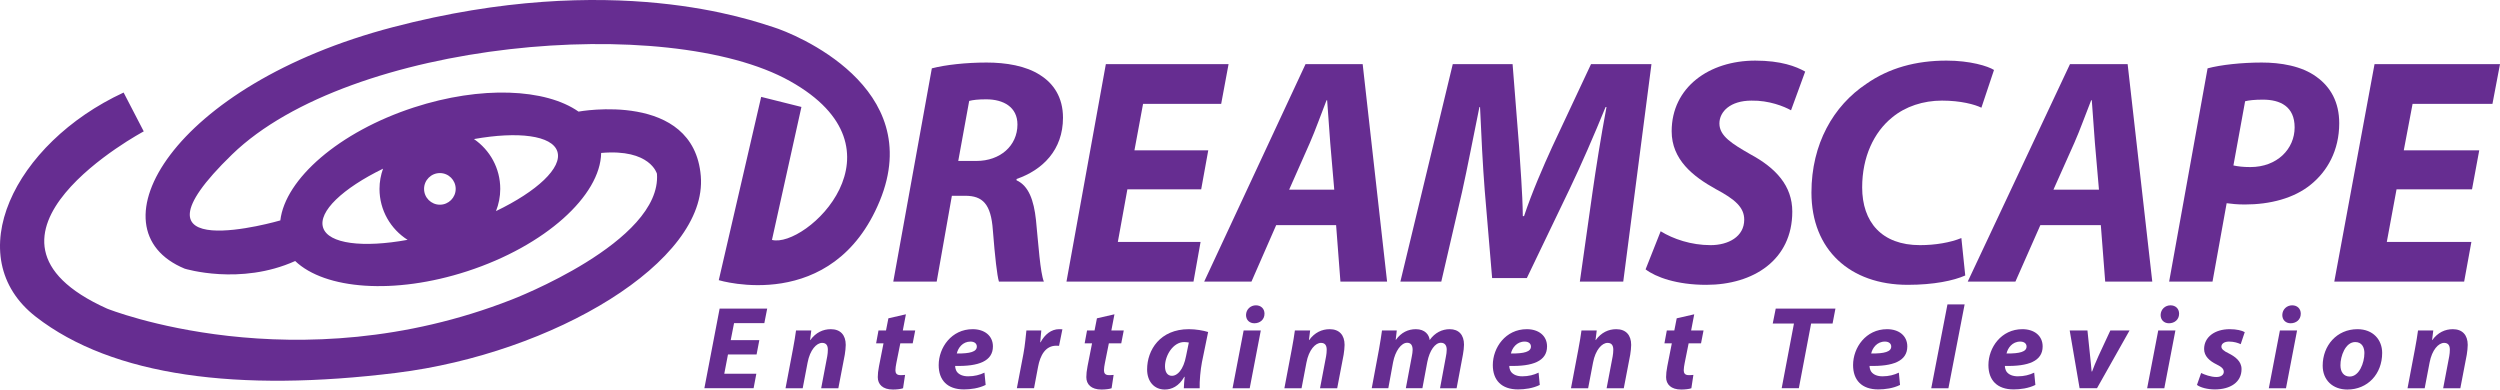
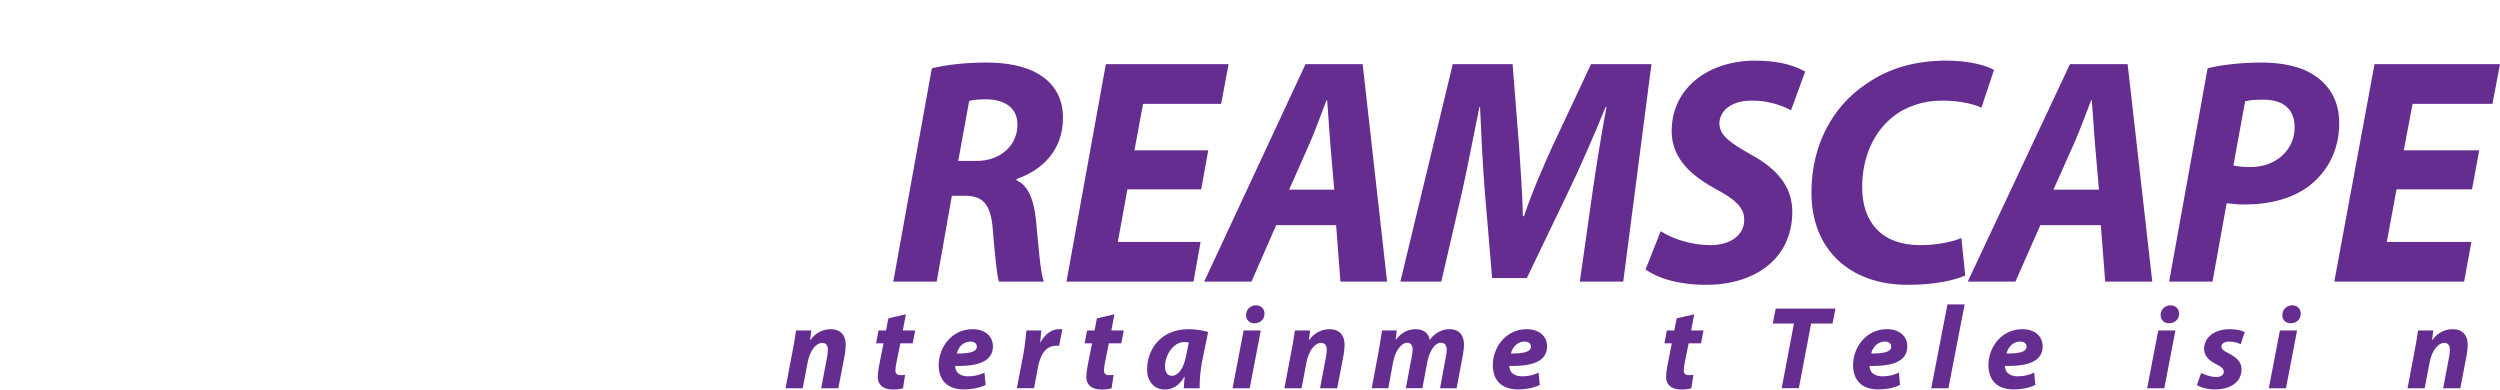
<svg xmlns="http://www.w3.org/2000/svg" xmlns:ns1="http://sodipodi.sourceforge.net/DTD/sodipodi-0.dtd" xmlns:ns2="http://www.inkscape.org/namespaces/inkscape" version="1.1" x="0px" y="0px" width="869.527" height="135.484" viewBox="0 0 869.527 135.484" enable-background="new 0 0 960 334" xml:space="preserve" id="svg66" ns1:docname="DreamscapeLogo_2.svg" ns2:version="1.3.2 (091e20e, 2023-11-25, custom)">
  <defs id="defs66" />
  <ns1:namedview id="namedview66" pagecolor="#505050" bordercolor="#eeeeee" borderopacity="1" ns2:showpageshadow="0" ns2:pageopacity="0" ns2:pagecheckerboard="0" ns2:deskcolor="#d1d1d1" ns2:zoom="0.78645833" ns2:cx="159.57616" ns2:cy="115.07285" ns2:window-width="1920" ns2:window-height="991" ns2:window-x="-9" ns2:window-y="-9" ns2:window-maximized="1" ns2:current-layer="svg66" />
  <g id="Layer_2_copy" transform="translate(-48.005,-103.803)">
    <path fill="#662d91" d="m 372.107,127.576 c 4.753,-1.235 11.933,-2.021 19.007,-2.021 6.758,0 13.727,1.122 18.688,4.376 4.647,2.918 7.922,7.744 7.922,14.813 0,11.22 -7.075,18.177 -16.156,21.318 v 0.449 c 4.224,1.908 6.018,6.957 6.757,13.803 0.845,8.415 1.477,18.291 2.745,21.432 h -15.626 c -0.633,-2.021 -1.374,-8.528 -2.111,-17.842 -0.634,-9.2 -3.591,-12.007 -9.61,-12.007 h -4.646 l -5.28,29.849 h -15.1 z m 9.187,32.204 h 6.337 c 8.236,0 14.253,-5.274 14.253,-12.68 0,-6.059 -4.856,-8.752 -10.875,-8.752 -2.851,0 -4.646,0.224 -5.913,0.56 z" id="path34" />
    <path fill="#662d91" d="m 465.791,169.654 h -25.672 l -3.316,18.291 h 28.775 l -2.462,13.802 h -44.179 l 13.692,-75.63 h 42.681 l -2.564,13.802 h -27.173 l -2.996,16.158 h 25.674 z" id="path35" />
    <path fill="#662d91" d="m 491.874,182.109 -8.597,19.638 h -16.44 l 35.242,-75.63 h 19.879 l 8.489,75.63 H 514.22 l -1.502,-19.638 z m 20.198,-12.342 -1.397,-16.271 c -0.322,-4.151 -0.749,-10.209 -1.074,-14.812 h -0.214 c -1.826,4.602 -3.87,10.435 -5.802,14.812 l -7.201,16.271 z" id="path36" />
    <path fill="#662d91" d="m 597.493,201.747 4.42,-31.195 c 1.186,-8.19 2.804,-18.627 4.851,-29.511 h -0.324 c -3.987,9.763 -8.517,20.198 -12.504,28.501 l -14.878,30.97 h -12.076 l -2.585,-30.633 c -0.648,-8.303 -1.188,-18.739 -1.618,-28.838 h -0.216 c -2.049,9.987 -4.202,21.32 -6.038,29.511 l -7.222,31.195 h -14.23 l 18.219,-75.63 H 574.1 l 2.266,28.726 c 0.427,7.069 1.184,15.709 1.292,24.126 h 0.429 c 2.806,-8.417 6.687,-17.281 9.812,-24.126 l 13.476,-28.726 h 21.023 l -9.811,75.63 z" id="path37" />
    <path fill="#662d91" d="m 625.601,184.242 c 4.371,2.692 10.599,4.824 17.372,4.824 6.121,0 11.692,-2.916 11.692,-8.864 0,-4.263 -3.168,-7.067 -9.943,-10.66 -7.868,-4.376 -15.296,-10.211 -15.296,-20.085 0,-15.261 13.004,-24.574 29.063,-24.574 8.959,0 14.205,2.02 17.374,3.816 l -4.919,13.464 c -2.402,-1.346 -7.647,-3.479 -13.769,-3.366 -7.321,0 -11.143,3.814 -11.143,7.967 0,4.376 4.479,7.069 10.706,10.66 8.962,4.825 14.643,10.997 14.643,19.974 0,16.83 -13.547,25.471 -29.938,25.471 -10.27,0 -17.592,-2.693 -21.087,-5.384 z" id="path38" />
    <path fill="#662d91" d="m 731.538,199.616 c -4.046,1.795 -10.899,3.252 -20.003,3.252 -20.007,0 -33.492,-12.117 -33.492,-32.091 0,-16.944 7.644,-30.185 19.105,-37.817 7.867,-5.497 17.198,-8.078 27.873,-8.078 8.205,0 14.384,1.907 16.52,3.254 l -4.384,13.129 c -2.248,-1.123 -7.192,-2.469 -13.709,-2.469 -6.521,0 -12.7,2.02 -17.309,5.835 -6.405,5.162 -10.452,13.802 -10.452,24.35 0,12.007 6.745,20.085 20.119,20.085 5.279,0 10.562,-0.896 14.384,-2.467 z" id="path39" />
    <path fill="#662d91" d="m 757.663,182.109 -8.674,19.638 h -16.588 l 35.562,-75.63 h 20.057 l 8.568,75.63 h -16.373 l -1.521,-19.638 z m 20.382,-12.342 -1.41,-16.271 c -0.323,-4.151 -0.758,-10.209 -1.082,-14.812 h -0.22 c -1.842,4.602 -3.902,10.435 -5.854,14.812 l -7.265,16.271 z" id="path40" />
    <path fill="#662d91" d="m 815.826,127.576 c 4.601,-1.235 11.877,-2.021 18.829,-2.021 6.418,0 13.906,1.122 19.148,5.05 4.815,3.479 7.809,8.752 7.809,16.046 0,9.538 -4.173,16.719 -9.843,21.32 -5.886,4.827 -14.226,6.957 -22.997,6.957 -2.566,0 -4.707,-0.223 -6.313,-0.448 l -4.917,27.268 h -15.085 z m 8.986,33.775 c 1.607,0.337 3.317,0.561 5.885,0.561 9.306,0 15.404,-6.283 15.404,-13.801 0,-7.294 -5.028,-9.65 -11.018,-9.65 -2.889,0 -4.921,0.224 -6.203,0.561 z" id="path41" />
    <path fill="#662d91" d="m 907.8,169.654 h -26.251 l -3.386,18.291 h 29.419 l -2.516,13.802 h -45.168 l 13.997,-75.63 h 43.637 l -2.622,13.802 h -27.78 l -3.063,16.158 h 26.248 z" id="path42" />
    <g id="g65">
-       <path fill="#662d91" d="m 311.155,227.085 h -9.95 l -1.286,6.696 h 11.152 l -0.954,5.053 h -17.121 l 5.306,-27.688 h 16.541 l -0.995,5.054 h -10.53 l -1.161,5.915 h 9.949 z" id="path43" />
      <path fill="#662d91" d="m 321.224,238.834 2.57,-13.557 c 0.499,-2.547 0.83,-4.766 1.078,-6.531 h 5.307 l -0.415,3.327 h 0.083 c 1.907,-2.629 4.436,-3.779 7.13,-3.779 3.316,0 5.183,2.014 5.183,5.464 0,0.903 -0.166,2.424 -0.333,3.409 l -2.238,11.667 h -5.969 l 2.113,-11.133 c 0.125,-0.698 0.207,-1.52 0.207,-2.259 0,-1.397 -0.497,-2.383 -1.989,-2.383 -1.949,0 -4.229,2.424 -5.057,6.86 l -1.701,8.914 h -5.969 z" id="path44" />
      <path fill="#662d91" d="m 363.088,213.118 -1.078,5.628 h 4.312 l -0.871,4.478 h -4.311 l -1.369,6.819 c -0.166,0.821 -0.332,1.849 -0.332,2.547 0,0.986 0.415,1.685 1.701,1.685 0.538,0 1.118,0 1.657,-0.082 l -0.704,4.642 c -0.747,0.288 -2.239,0.452 -3.524,0.452 -3.565,0 -5.265,-1.807 -5.265,-4.313 0,-1.11 0.124,-2.218 0.414,-3.739 l 1.576,-8.01 h -2.57 l 0.829,-4.478 h 2.611 l 0.83,-4.231 z" id="path45" />
      <path fill="#662d91" d="m 390.824,237.684 c -2.363,1.191 -5.307,1.562 -7.545,1.562 -5.804,0 -8.789,-3.244 -8.789,-8.463 0,-6.121 4.478,-12.488 11.815,-12.488 4.104,0 7.048,2.26 7.048,5.998 0,5.136 -5.017,6.983 -13.141,6.777 0,0.576 0.207,1.479 0.622,2.055 0.787,1.027 2.155,1.562 3.896,1.562 2.197,0 4.063,-0.493 5.679,-1.274 z m -5.265,-15.077 c -2.778,0 -4.354,2.259 -4.768,4.148 4.643,0.042 6.964,-0.615 6.964,-2.423 10e-4,-1.025 -0.829,-1.725 -2.196,-1.725 z" id="path46" />
      <path fill="#662d91" d="m 401.679,238.834 2.281,-11.954 c 0.581,-3.039 0.829,-6.409 1.036,-8.134 h 5.183 c -0.125,1.355 -0.25,2.712 -0.374,4.109 h 0.125 c 1.41,-2.672 3.69,-4.562 6.467,-4.562 0.373,0 0.746,0 1.12,0.041 l -1.161,5.751 c -0.291,-0.041 -0.623,-0.041 -0.953,-0.041 -3.814,0 -5.598,3.369 -6.344,7.312 l -1.409,7.477 h -5.971 z" id="path47" />
      <path fill="#662d91" d="m 435.623,213.118 -1.078,5.628 h 4.312 l -0.871,4.478 h -4.312 l -1.368,6.819 c -0.166,0.821 -0.331,1.849 -0.331,2.547 0,0.986 0.414,1.685 1.699,1.685 0.539,0 1.121,0 1.659,-0.082 l -0.705,4.642 c -0.747,0.288 -2.239,0.452 -3.524,0.452 -3.565,0 -5.265,-1.807 -5.265,-4.313 0,-1.11 0.125,-2.218 0.415,-3.739 l 1.576,-8.01 h -2.57 l 0.829,-4.478 h 2.613 l 0.828,-4.231 z" id="path48" />
      <path fill="#662d91" d="m 459.75,238.834 c 0.042,-1.191 0.166,-2.546 0.29,-3.983 h -0.124 c -1.865,3.327 -4.436,4.436 -6.798,4.436 -3.648,0 -6.135,-2.793 -6.135,-6.983 0,-6.778 4.519,-14.009 14.51,-14.009 2.404,0 5.016,0.452 6.715,0.985 l -2.156,10.518 c -0.497,2.588 -0.871,6.53 -0.788,9.037 h -5.514 z m 1.743,-15.896 c -0.457,-0.082 -1.037,-0.166 -1.618,-0.166 -3.855,0 -6.674,4.683 -6.674,8.422 0,1.972 0.788,3.327 2.446,3.327 1.783,0 3.98,-2.013 4.892,-6.941 z" id="path49" />
      <path fill="#662d91" d="m 476.7,238.834 3.855,-20.088 h 5.969 l -3.854,20.088 z m 4.684,-25.47 c 0.042,-2.014 1.616,-3.368 3.441,-3.368 1.741,0 2.984,1.149 2.984,2.916 0,2.095 -1.617,3.327 -3.523,3.327 -1.658,0 -2.902,-1.108 -2.902,-2.875 z" id="path50" />
      <path fill="#662d91" d="m 494.729,238.834 2.57,-13.557 c 0.497,-2.547 0.829,-4.766 1.078,-6.531 h 5.306 l -0.414,3.327 h 0.083 c 1.906,-2.629 4.436,-3.779 7.13,-3.779 3.317,0 5.183,2.014 5.183,5.464 0,0.903 -0.167,2.424 -0.332,3.409 l -2.238,11.667 h -5.97 l 2.114,-11.133 c 0.124,-0.698 0.207,-1.52 0.207,-2.259 0,-1.397 -0.496,-2.383 -1.99,-2.383 -1.948,0 -4.229,2.424 -5.058,6.86 l -1.698,8.914 h -5.971 z" id="path51" />
      <path fill="#662d91" d="m 525.111,238.834 2.528,-13.557 c 0.456,-2.547 0.789,-4.766 1.036,-6.531 h 5.142 l -0.374,3.245 h 0.083 c 1.824,-2.589 4.312,-3.697 6.924,-3.697 3.233,0 4.643,2.014 4.809,3.779 1.824,-2.588 4.353,-3.779 6.965,-3.779 3.15,0 4.975,1.972 4.975,5.382 0,0.863 -0.166,2.424 -0.373,3.451 l -2.197,11.707 h -5.763 l 2.032,-10.969 c 0.166,-0.821 0.289,-1.684 0.289,-2.464 0,-1.396 -0.621,-2.382 -2.03,-2.382 -1.991,0 -3.939,2.668 -4.727,6.695 l -1.701,9.119 h -5.761 l 2.072,-11.051 c 0.165,-0.821 0.29,-1.602 0.29,-2.3 0,-1.355 -0.455,-2.464 -1.907,-2.464 -2.031,0 -4.146,2.833 -4.891,6.777 l -1.659,9.037 h -5.762 z" id="path52" />
      <path fill="#662d91" d="m 583.556,237.684 c -2.363,1.191 -5.307,1.562 -7.545,1.562 -5.804,0 -8.79,-3.244 -8.79,-8.463 0,-6.121 4.479,-12.488 11.816,-12.488 4.104,0 7.047,2.26 7.047,5.998 0,5.136 -5.016,6.983 -13.142,6.777 0,0.576 0.206,1.479 0.622,2.055 0.787,1.027 2.155,1.562 3.896,1.562 2.198,0 4.063,-0.493 5.68,-1.274 z m -5.266,-15.077 c -2.776,0 -4.353,2.259 -4.767,4.148 4.643,0.042 6.963,-0.615 6.963,-2.423 0,-1.025 -0.827,-1.725 -2.196,-1.725 z" id="path53" />
-       <path fill="#662d91" d="m 594.412,238.834 2.568,-13.557 c 0.499,-2.547 0.831,-4.766 1.078,-6.531 h 5.307 l -0.413,3.327 h 0.083 c 1.905,-2.629 4.435,-3.779 7.129,-3.779 3.316,0 5.183,2.014 5.183,5.464 0,0.903 -0.166,2.424 -0.332,3.409 l -2.237,11.667 h -5.972 l 2.116,-11.133 c 0.124,-0.698 0.207,-1.52 0.207,-2.259 0,-1.397 -0.499,-2.383 -1.99,-2.383 -1.948,0 -4.229,2.424 -5.058,6.86 l -1.7,8.914 h -5.969 z" id="path54" />
      <path fill="#662d91" d="m 637.276,213.118 -1.077,5.628 h 4.311 l -0.87,4.478 h -4.312 l -1.369,6.819 c -0.164,0.821 -0.331,1.849 -0.331,2.547 0,0.986 0.414,1.685 1.7,1.685 0.538,0 1.119,0 1.659,-0.082 l -0.705,4.642 c -0.747,0.288 -2.24,0.452 -3.524,0.452 -3.564,0 -5.265,-1.807 -5.265,-4.313 0,-1.11 0.124,-2.218 0.413,-3.739 l 1.577,-8.01 h -2.571 l 0.829,-4.478 h 2.612 l 0.829,-4.231 z" id="path55" />
      <path fill="#662d91" d="m 671.963,216.321 h -7.38 l 1.036,-5.176 h 20.77 l -0.994,5.176 h -7.463 l -4.27,22.513 h -5.969 z" id="path56" />
-       <path fill="#662d91" d="m 708.859,237.684 c -2.363,1.191 -5.307,1.562 -7.545,1.562 -5.805,0 -8.789,-3.244 -8.789,-8.463 0,-6.121 4.478,-12.488 11.815,-12.488 4.104,0 7.046,2.26 7.046,5.998 0,5.136 -5.014,6.983 -13.14,6.777 0,0.576 0.207,1.479 0.622,2.055 0.788,1.027 2.154,1.562 3.896,1.562 2.197,0 4.063,-0.493 5.679,-1.274 z m -5.264,-15.077 c -2.777,0 -4.354,2.259 -4.769,4.148 4.644,0.042 6.966,-0.615 6.966,-2.423 0,-1.025 -0.829,-1.725 -2.197,-1.725 z" id="path57" />
+       <path fill="#662d91" d="m 708.859,237.684 c -2.363,1.191 -5.307,1.562 -7.545,1.562 -5.805,0 -8.789,-3.244 -8.789,-8.463 0,-6.121 4.478,-12.488 11.815,-12.488 4.104,0 7.046,2.26 7.046,5.998 0,5.136 -5.014,6.983 -13.14,6.777 0,0.576 0.207,1.479 0.622,2.055 0.788,1.027 2.154,1.562 3.896,1.562 2.197,0 4.063,-0.493 5.679,-1.274 z m -5.264,-15.077 c -2.777,0 -4.354,2.259 -4.769,4.148 4.644,0.042 6.966,-0.615 6.966,-2.423 0,-1.025 -0.829,-1.725 -2.197,-1.725 " id="path57" />
      <path fill="#662d91" d="m 719.715,238.834 5.639,-29.167 h 5.97 l -5.638,29.167 z" id="path58" />
      <path fill="#662d91" d="m 755.932,237.684 c -2.362,1.191 -5.306,1.562 -7.545,1.562 -5.804,0 -8.788,-3.244 -8.788,-8.463 0,-6.121 4.478,-12.488 11.815,-12.488 4.104,0 7.046,2.26 7.046,5.998 0,5.136 -5.014,6.983 -13.14,6.777 0,0.576 0.207,1.479 0.622,2.055 0.788,1.027 2.154,1.562 3.896,1.562 2.198,0 4.063,-0.493 5.68,-1.274 z m -5.265,-15.077 c -2.777,0 -4.353,2.259 -4.768,4.148 4.644,0.042 6.966,-0.615 6.966,-2.423 0,-1.025 -0.829,-1.725 -2.198,-1.725 z" id="path59" />
-       <path fill="#662d91" d="m 774.043,218.746 0.911,8.791 c 0.209,2.465 0.456,3.985 0.538,5.464 h 0.167 c 0.498,-1.438 1.16,-2.958 2.24,-5.422 l 4.104,-8.833 h 6.673 l -11.317,20.088 h -6.052 l -3.441,-20.088 z" id="path60" />
      <path fill="#662d91" d="m 794.807,238.834 3.856,-20.088 h 5.969 l -3.854,20.088 z m 4.684,-25.47 c 0.042,-2.014 1.616,-3.368 3.441,-3.368 1.741,0 2.985,1.149 2.985,2.916 0,2.095 -1.618,3.327 -3.524,3.327 -1.659,0 -2.902,-1.108 -2.902,-2.875 z" id="path61" />
      <path fill="#662d91" d="m 813.583,233.535 c 1.161,0.575 3.359,1.396 5.306,1.396 1.701,0 2.571,-0.82 2.571,-1.807 0,-0.987 -0.664,-1.685 -2.529,-2.589 -2.363,-1.149 -4.312,-2.834 -4.312,-5.34 0,-4.149 3.69,-6.901 8.914,-6.901 2.363,0 4.229,0.452 5.223,1.026 l -1.409,4.19 c -0.87,-0.411 -2.28,-0.903 -4.062,-0.903 -1.574,0 -2.652,0.699 -2.652,1.767 0,0.821 0.829,1.52 2.486,2.301 2.198,1.108 4.52,2.711 4.52,5.505 0,4.601 -3.938,7.065 -9.287,7.065 -2.57,0 -5.015,-0.657 -6.217,-1.562 z" id="path62" />
      <path fill="#662d91" d="m 837.126,238.834 3.855,-20.088 h 5.968 l -3.853,20.088 z m 4.684,-25.47 c 0.043,-2.014 1.616,-3.368 3.44,-3.368 1.742,0 2.986,1.149 2.986,2.916 0,2.095 -1.617,3.327 -3.525,3.327 -1.657,0 -2.901,-1.108 -2.901,-2.875 z" id="path63" />
-       <path fill="#662d91" d="m 876.547,226.551 c 0,7.354 -5.058,12.735 -12.105,12.735 -5.141,0 -8.582,-3.328 -8.582,-8.299 0,-6.982 4.893,-12.693 12.105,-12.693 5.431,0 8.582,3.697 8.582,8.257 z m -14.51,4.313 c 0,2.343 1.16,3.904 3.232,3.904 3.275,0 5.1,-4.726 5.1,-8.177 0,-1.848 -0.788,-3.82 -3.191,-3.82 -3.442,0 -5.183,4.971 -5.141,8.093 z" id="path64" />
      <path fill="#662d91" d="m 885.372,238.834 2.568,-13.557 c 0.499,-2.547 0.831,-4.766 1.078,-6.531 h 5.307 l -0.413,3.327 h 0.082 c 1.906,-2.629 4.436,-3.779 7.13,-3.779 3.316,0 5.183,2.014 5.183,5.464 0,0.903 -0.166,2.424 -0.332,3.409 l -2.238,11.667 h -5.97 l 2.113,-11.133 c 0.126,-0.698 0.208,-1.52 0.208,-2.259 0,-1.397 -0.498,-2.383 -1.99,-2.383 -1.947,0 -4.229,2.424 -5.058,6.86 l -1.699,8.914 h -5.969 z" id="path65" />
    </g>
  </g>
  <g id="Layer_6" transform="translate(-48.005,-103.803)">
-     <path fill="#662d91" d="M 317,113.25 C 309.75,111 261.334,93.167 184.667,113.25 108,133.333 79,183.5 112.25,197.25 c 0,0 19.316,5.938 38.408,-2.656 l -0.01,-0.026 c 10.37,9.923 34.553,11.816 59.863,3.575 27.125,-8.833 46.352,-26.307 46.581,-41.142 0.006,0 0.012,0 0.019,-0.001 17.111,-1.5 19.389,7.25 19.389,7.25 C 278.25,188 226,208 226,208 150.75,237.5 85.25,211.146 85.25,211.146 29.49,186.085 98,149.5 98,149.5 L 91,135.99 C 52.75,153.73 33.75,193.25 60.5,214 c 26.75,20.75 70.5,26.25 125.25,19.5 54.75,-6.75 108.5,-38.75 106,-68.5 -2.5,-29.75 -42.512,-22.385 -42.512,-22.385 0,0 -0.005,0.009 -0.006,0.01 -11.454,-8.031 -33.88,-9.069 -57.271,-1.456 -26.023,8.473 -44.778,24.902 -46.46,39.324 l -0.009,-0.025 c 0,0 -57.812,16.829 -16.743,-22.968 41.069,-39.797 151.5,-49.25 194,-25.5 42.5,23.75 5.5,58.25 -6.25,55.25 L 326.75,141 l -14,-3.5 -14.75,63.75 c 0,0 39.666,12.082 56,-27.584 C 370.333,134 324.25,115.5 317,113.25 Z M 201,164 c 3.038,0 5.5,2.462 5.5,5.5 0,3.037 -2.462,5.5 -5.5,5.5 -3.038,0 -5.5,-2.463 -5.5,-5.5 0,-3.038 2.462,-5.5 5.5,-5.5 z m 40.851,-7.526 c 1.838,5.646 -7.094,13.899 -21.337,20.752 0.949,-2.394 1.486,-4.994 1.486,-7.726 0,-7.198 -3.625,-13.545 -9.146,-17.329 15.323,-2.733 27.176,-1.289 28.997,4.303 z m -60.622,6.003 c -0.782,2.199 -1.229,4.556 -1.229,7.023 0,7.463 3.904,13.999 9.77,17.724 -15.506,2.825 -27.544,1.407 -29.379,-4.229 -1.818,-5.583 6.883,-13.713 20.838,-20.518 z" id="path66" />
-   </g>
+     </g>
</svg>